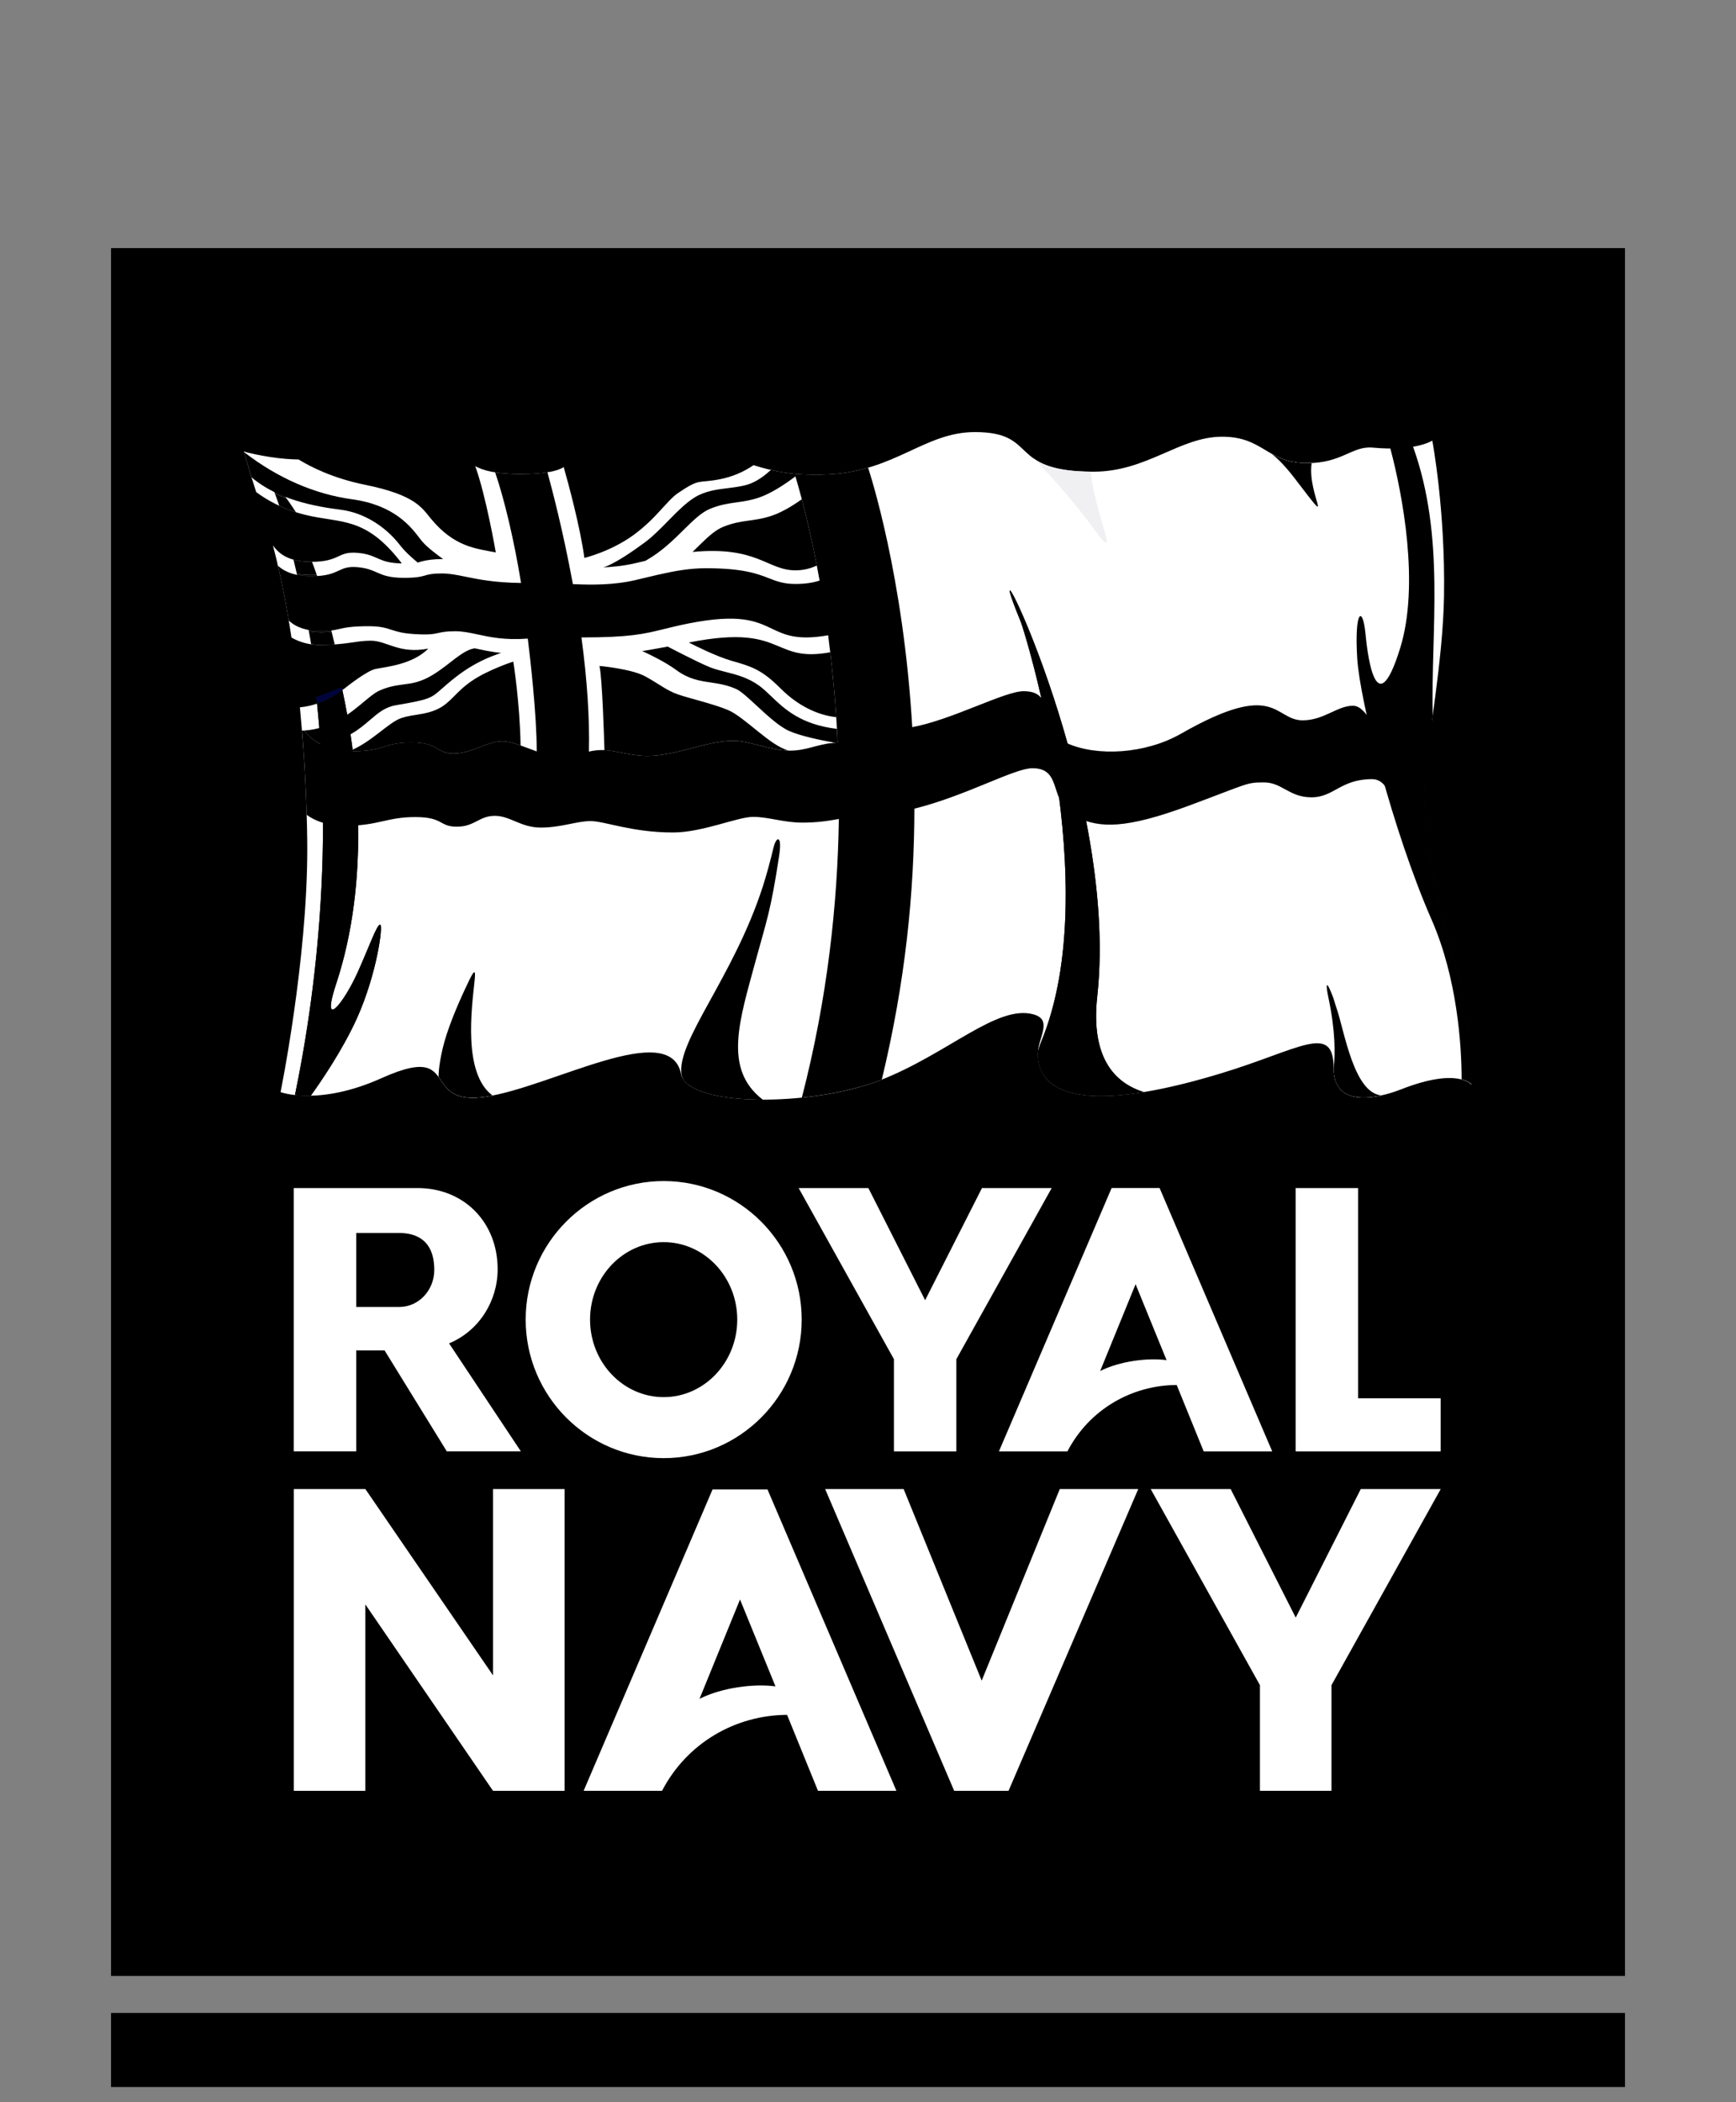
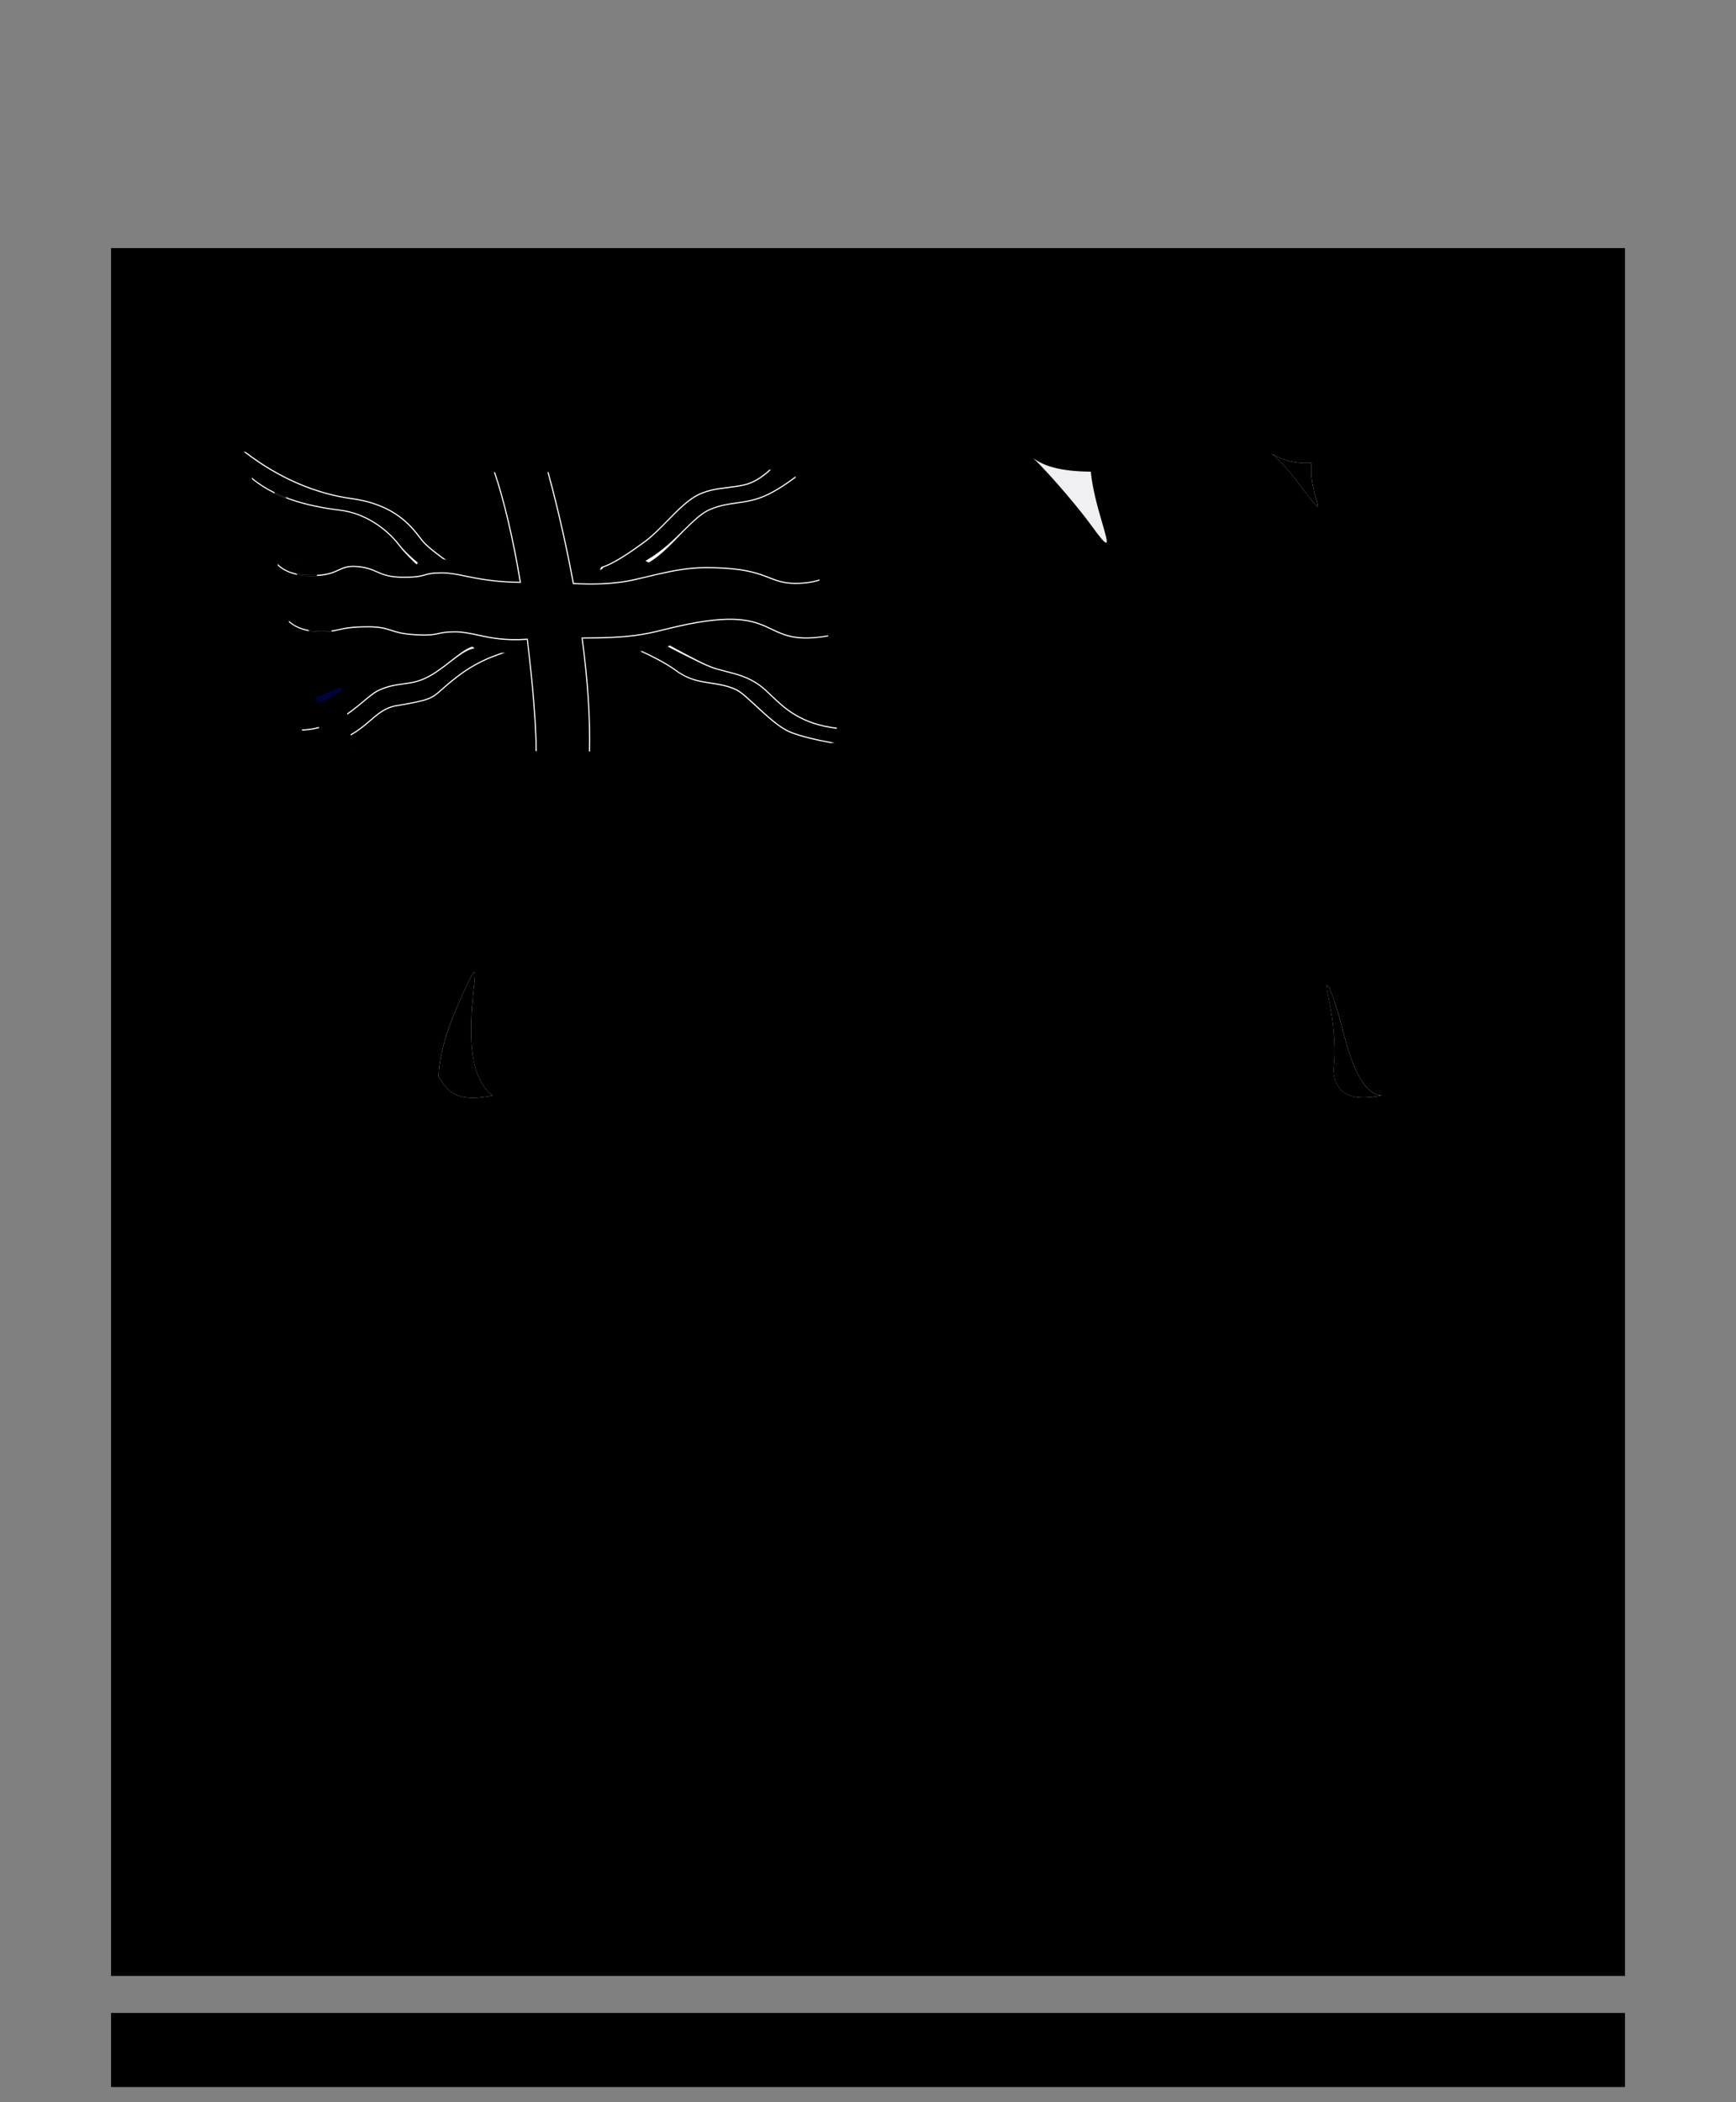
<svg xmlns="http://www.w3.org/2000/svg" width="57" height="69" viewBox="0 0 57 69" fill="none">
  <rect x="0" y="0" width="57" height="69" fill="#808080" stroke="none" />
  <g clip-path="url(#clip0_776_6537)">
    <path d="M3.646 8.143H53.355V64.855H3.646V8.143Z" fill="black" />
-     <path d="M47.868 31.983C47.764 31.517 46.572 27.89 46.784 25.48C46.889 24.277 47.379 21.67 47.413 19.566C47.459 16.731 47.028 14.462 47.028 14.462C47.028 14.462 46.484 14.823 45.072 14.692C44.394 14.629 44.077 15.202 42.911 15.202C41.6 15.202 41.491 14.334 40.129 14.334C38.727 14.334 37.67 15.482 35.897 15.482C33.038 15.482 34.134 14.182 32.008 14.182C30.357 14.182 29.391 15.469 27.18 15.572C26.012 15.626 25.319 15.448 24.742 15.268C24.415 15.492 24.047 15.647 23.66 15.725C22.903 15.879 23.013 15.674 22.262 16.183C21.891 16.437 21.551 17.014 20.802 17.56C20.05 18.108 19.188 18.312 19.188 18.312C19.045 17.272 18.657 15.855 18.509 15.331C18.439 15.368 18.199 15.559 17.09 15.559C16.233 15.559 15.858 15.434 15.605 15.302V15.303C15.955 16.262 16.279 18.132 16.279 18.132C15.609 18.003 14.911 17.947 14.148 17.024C13.851 16.666 13.638 16.247 11.979 15.91C10.924 15.696 10.182 15.315 9.806 15.082C9.667 15.079 9.528 15.072 9.39 15.062C8.683 15.005 8.012 14.826 8.012 14.826C8.012 14.826 8.175 15.418 8.412 16.152C8.757 16.409 9.284 16.716 10.018 16.897C11.191 17.189 11.995 16.923 13.194 18.493C12.395 18.479 12.418 18.207 11.752 18.147C11.065 18.083 11.191 18.441 10.211 18.441C9.36 18.441 9.088 18.07 8.961 17.902C9.217 18.863 9.415 19.896 9.57 20.926C9.846 21.083 10.157 21.166 10.475 21.167C11.376 21.171 11.678 21.029 12.175 21.029C12.704 21.029 13.099 21.474 14.063 21.289C13.541 21.813 12.692 21.883 12.327 21.958C12.041 22.017 11.364 22.557 11.364 22.557C10.764 23.033 10.229 23.183 9.847 23.216C10.048 25.287 10.089 27.08 10.089 27.87C10.089 31.549 9.212 35.846 9.212 35.846C9.212 35.846 10.462 36.316 12.529 35.387C14.059 34.699 14.236 35.113 14.524 35.526C14.739 35.832 15.013 36.137 15.94 35.999C18.125 35.675 22.003 33.417 22.365 35.26C22.575 36.336 26.646 36.331 28.882 35.464C31.119 34.597 32.742 32.954 33.941 33.296C34.401 33.428 34.277 33.758 34.138 34.221C34.023 34.605 33.509 37.224 40.078 35.234C42.675 34.449 43.787 33.552 43.787 35.055C43.787 36.561 45.635 35.901 45.999 35.757C47.88 35.018 48.312 35.604 48.312 35.604C48.312 35.604 48.402 34.379 47.868 31.983ZM16.493 24.332C15.979 24.332 15.483 24.733 14.893 24.733C14.302 24.733 14.434 24.371 13.502 24.371C12.567 24.371 12.662 24.657 11.595 24.657C11.55 24.657 11.509 24.656 11.467 24.655C12.201 24.362 12.752 23.711 13.181 23.567C13.575 23.436 13.95 23.475 14.378 23.269C14.804 23.065 14.952 22.716 15.496 22.346C16.038 21.977 16.854 21.715 16.854 21.715C16.854 21.715 17.07 23.062 17.093 24.468C16.878 24.391 16.675 24.332 16.493 24.332ZM23.033 17.829C23.279 17.589 23.506 17.39 23.744 17.293C24.357 17.043 24.735 17.132 25.344 16.926C25.548 16.858 25.764 16.747 25.972 16.622C26.092 16.547 26.211 16.469 26.327 16.388C26.469 16.926 26.646 17.662 26.82 18.563C26.646 18.643 26.416 18.72 26.12 18.72C25.185 18.72 24.884 17.916 22.739 18.116C22.842 18.017 22.938 17.92 23.033 17.829ZM24.08 24.312C23.203 24.312 22.211 24.81 21.258 24.81C20.726 24.81 20.277 24.644 19.846 24.622C19.836 24.264 19.776 22.264 19.683 21.858C19.683 21.858 20.738 21.951 21.195 22.205C21.654 22.459 21.895 22.667 22.262 22.793C22.631 22.921 23.412 23.101 23.89 23.299C24.456 23.533 25.275 24.477 25.898 24.636C25.276 24.626 24.585 24.312 24.08 24.312ZM25.617 22.585C25 21.966 24.652 21.87 24.03 21.692C23.525 21.547 22.855 21.21 22.617 21.089C24.337 20.746 24.983 20.97 25.518 21.193C25.979 21.383 26.356 21.575 27.26 21.409C27.344 22.117 27.409 22.828 27.457 23.54C27.017 23.491 26.32 23.29 25.617 22.585Z" fill="white" />
-     <path d="M29.352 47.638V44.612L26.223 38.995H28.512L30.376 42.676L32.242 38.995H34.531L31.401 44.612V47.638H29.352ZM47.303 47.638H42.541V38.995H44.591V45.897H47.303V47.638ZM21.792 38.765C19.293 38.765 17.26 40.805 17.26 43.312C17.26 45.821 19.293 47.86 21.792 47.86C24.29 47.86 26.323 45.821 26.323 43.312C26.323 40.805 24.29 38.765 21.792 38.765ZM21.791 45.857C20.458 45.857 19.374 44.716 19.374 43.312C19.374 41.91 20.458 40.77 21.791 40.77C23.123 40.77 24.207 41.91 24.207 43.312C24.207 44.716 23.123 45.857 21.791 45.857ZM17.102 47.637L14.745 44.093C15.747 43.676 16.34 42.685 16.34 41.661C16.34 40.115 15.233 38.995 13.709 38.995H9.646V47.637H11.696V44.325H12.628L14.67 47.637L17.102 47.637ZM13.113 40.47C13.635 40.47 14.259 40.68 14.259 41.683C14.259 42.352 13.746 42.897 13.115 42.897H11.696V40.47H13.113V40.47ZM38.074 38.994L41.772 47.638H39.522L38.636 45.459C37.161 45.465 35.764 46.26 35.048 47.638H32.799L36.499 38.994H38.073H38.074ZM37.286 42.151L36.123 45C36.764 44.677 37.681 44.56 38.303 44.643L37.286 42.151ZM25.2 48.887L29.433 58.779H26.858L25.843 56.286C24.155 56.293 22.558 57.202 21.737 58.779H19.163L23.396 48.887H25.2ZM24.298 52.499L22.968 55.76C23.701 55.39 24.751 55.256 25.462 55.351L24.298 52.499ZM41.369 58.779V55.311L37.782 48.874H40.407L42.544 53.094L44.68 48.874H47.305L43.718 55.311V58.779H41.369ZM16.188 54.99V48.874H18.538V58.78H16.188L11.996 52.661V58.78H9.648V48.874H11.996L16.188 54.99ZM32.233 55.163L29.67 48.874H27.093L31.33 58.78H33.114L37.374 48.874H34.797L32.233 55.163Z" fill="white" />
    <path d="M26.136 15.554C26.167 15.556 26.198 15.559 26.23 15.562C26.198 15.56 26.167 15.556 26.136 15.554ZM13.12 17.911C13.334 18.19 13.698 18.474 13.698 18.474C13.698 18.474 13.983 18.351 14.502 18.351C14.529 18.351 14.585 18.352 14.585 18.352C14.585 18.352 14.055 17.982 13.868 17.751C13.602 17.419 13.095 16.579 11.557 16.367C9.823 16.13 8.554 15.233 8.033 14.829L8.01 14.825C8.01 14.825 8.112 15.189 8.27 15.7C9.085 16.386 10.226 16.629 11.187 16.75C12.025 16.854 12.719 17.386 13.12 17.911ZM27.478 23.902C25.934 23.721 25.479 22.886 24.943 22.495C24.384 22.087 23.8 22.075 23.316 21.883C22.95 21.738 22.267 21.378 21.962 21.216C21.633 21.277 21.333 21.33 21.058 21.376C21.335 21.503 21.841 21.748 22.198 22.01C22.903 22.527 23.469 22.317 24.168 22.634C24.52 22.796 25.325 23.758 25.909 24.012C26.282 24.175 26.925 24.309 27.341 24.384C27.393 24.379 27.447 24.375 27.503 24.373C27.496 24.216 27.488 24.059 27.478 23.902ZM9.934 24.221C9.929 24.144 9.922 24.065 9.916 23.986C9.922 24.065 9.929 24.144 9.934 24.221ZM10.561 24.445C12.034 24.184 12.181 23.304 13.002 23.165C14.477 22.916 14.078 22.925 15.012 22.21C15.691 21.69 16.245 21.526 16.494 21.433C16.106 21.4 15.811 21.325 15.537 21.268C15.361 21.306 15.168 21.415 14.811 21.695C14.335 22.067 14.043 22.266 13.662 22.37C13.282 22.475 12.898 22.432 12.414 22.667C11.947 22.894 11.243 23.885 9.968 23.96C10.115 24.145 10.303 24.318 10.561 24.445Z" fill="black" />
-     <path d="M46.946 24.167C46.689 24.292 46.318 24.412 45.904 24.351C45.124 24.236 44.936 23.165 44.421 23.165C43.907 23.165 43.467 23.643 42.774 23.643C41.818 23.643 41.93 22.282 38.777 24.082C37.614 24.747 36.02 24.842 35.021 24.389C34.011 23.931 34.755 22.687 33.611 22.687C32.982 22.687 31.269 23.623 29.953 23.867C29.661 18.887 28.567 15.547 28.503 15.351C28.072 15.477 27.628 15.552 27.18 15.571C26.864 15.587 26.547 15.584 26.231 15.562C26.198 15.56 26.167 15.558 26.136 15.554L26.101 15.552C25.827 15.527 25.555 15.482 25.287 15.42C25.088 15.604 24.782 15.842 24.416 15.92C23.872 16.038 23.45 15.999 22.956 16.224C22.369 16.493 21.782 17.325 21.185 17.767C20.752 18.088 20.141 18.513 19.745 18.626C20.094 18.613 20.483 18.574 20.859 18.486C20.998 18.454 21.13 18.422 21.259 18.391C22.209 17.841 22.733 16.957 23.329 16.715C23.943 16.465 24.32 16.555 24.929 16.349C25.333 16.212 25.788 15.91 26.123 15.657C26.175 15.831 26.245 16.077 26.327 16.387C26.469 16.927 26.646 17.661 26.819 18.563C26.849 18.715 26.879 18.874 26.907 19.037C26.725 19.099 26.47 19.148 26.12 19.148C25.167 19.148 25.242 18.631 23.185 18.631C22.633 18.631 22.148 18.72 21.596 18.847C21.365 18.901 21.122 18.959 20.859 19.022C20.12 19.195 19.329 19.176 18.893 19.156L18.826 19.152C18.533 17.559 18.191 16.21 17.994 15.497C17.787 15.532 17.498 15.559 17.09 15.559C16.73 15.559 16.454 15.535 16.236 15.501C16.564 16.448 16.883 17.864 17.085 19.117C15.652 19.097 15.148 18.804 14.502 18.804C13.835 18.804 14.068 18.947 13.265 18.947C12.392 18.947 12.437 18.661 11.752 18.598C11.066 18.535 11.191 18.894 10.211 18.894C9.608 18.894 9.296 18.707 9.12 18.538C9.262 19.154 9.384 19.774 9.486 20.398C9.665 20.561 9.977 20.733 10.558 20.733C11.181 20.733 11.102 20.573 12.099 20.573C12.855 20.573 12.789 20.784 13.612 20.832C14.483 20.884 14.275 20.738 14.944 20.738C15.59 20.738 16.091 21.068 17.314 20.982C17.388 21.587 17.607 23.463 17.604 24.655C17.428 24.594 17.257 24.525 17.093 24.468C16.879 24.392 16.675 24.331 16.494 24.331C15.979 24.331 15.484 24.733 14.893 24.733C14.301 24.733 14.436 24.369 13.501 24.369C12.568 24.369 12.663 24.656 11.595 24.656C11.551 24.656 11.509 24.655 11.466 24.653C11.091 24.639 10.797 24.561 10.561 24.445C10.304 24.318 10.117 24.145 9.968 23.959C9.951 23.96 9.933 23.964 9.915 23.964L9.917 23.986C9.923 24.065 9.929 24.143 9.935 24.221L9.937 24.249C9.944 24.336 9.949 24.424 9.956 24.511C10.017 25.362 10.052 26.129 10.07 26.745C10.361 26.957 10.76 27.104 11.347 27.104C12.415 27.104 12.7 26.818 13.635 26.818C14.569 26.818 14.409 27.134 15 27.134C15.589 27.134 15.73 26.778 16.246 26.778C16.761 26.778 17.093 27.163 17.759 27.163C18.427 27.163 18.934 26.95 19.392 26.95C19.849 26.95 20.744 27.324 22.098 27.324C23.069 27.324 24.213 26.812 24.727 26.812C25.242 26.812 25.718 27 26.346 27C26.795 27 27.128 26.956 27.543 26.881C27.502 29.654 27.173 32.766 26.328 36.026C27.252 35.929 28.171 35.739 28.884 35.462C28.907 35.453 28.929 35.446 28.953 35.437C29.736 32.188 30.017 29.278 30.023 26.543C31.722 26.12 33.303 25.215 33.897 25.215C34.944 25.215 34.375 26.379 35.384 26.838C36.12 27.173 36.944 27.221 39.063 26.434C41.002 25.715 40.908 25.681 41.502 25.681C42.097 25.681 42.326 26.17 43.062 26.17C43.798 26.17 44.017 25.574 45.046 25.574C45.733 25.574 45.592 26.695 46.373 26.695C46.52 26.695 46.653 26.668 46.775 26.623C46.752 26.224 46.752 25.838 46.784 25.478C46.813 25.139 46.874 24.687 46.946 24.167ZM27.341 24.384C26.8 24.441 26.47 24.638 25.929 24.638L25.898 24.637C25.277 24.626 24.585 24.313 24.08 24.313C23.203 24.313 22.212 24.81 21.259 24.81C20.726 24.81 20.276 24.644 19.847 24.62C19.816 24.619 19.785 24.618 19.753 24.618C19.608 24.618 19.482 24.638 19.356 24.664C19.384 23.463 19.278 22.174 19.113 20.941C21.224 20.941 21.349 20.735 22.593 20.486C24.236 20.161 24.799 20.396 25.298 20.634C25.742 20.845 26.135 21.056 27.193 20.87C27.309 21.757 27.398 22.648 27.457 23.541C27.465 23.66 27.473 23.781 27.479 23.903C27.488 24.059 27.497 24.215 27.504 24.372C27.448 24.374 27.395 24.38 27.341 24.384ZM3.646 66.07H53.355V68.5H3.646V66.07Z" fill="black" />
+     <path d="M46.946 24.167C46.689 24.292 46.318 24.412 45.904 24.351C45.124 24.236 44.936 23.165 44.421 23.165C43.907 23.165 43.467 23.643 42.774 23.643C41.818 23.643 41.93 22.282 38.777 24.082C37.614 24.747 36.02 24.842 35.021 24.389C34.011 23.931 34.755 22.687 33.611 22.687C32.982 22.687 31.269 23.623 29.953 23.867C29.661 18.887 28.567 15.547 28.503 15.351C28.072 15.477 27.628 15.552 27.18 15.571C26.864 15.587 26.547 15.584 26.231 15.562C26.198 15.56 26.167 15.558 26.136 15.554L26.101 15.552C25.827 15.527 25.555 15.482 25.287 15.42C25.088 15.604 24.782 15.842 24.416 15.92C23.872 16.038 23.45 15.999 22.956 16.224C22.369 16.493 21.782 17.325 21.185 17.767C20.752 18.088 20.141 18.513 19.745 18.626C20.094 18.613 20.483 18.574 20.859 18.486C20.998 18.454 21.13 18.422 21.259 18.391C22.209 17.841 22.733 16.957 23.329 16.715C23.943 16.465 24.32 16.555 24.929 16.349C25.333 16.212 25.788 15.91 26.123 15.657C26.175 15.831 26.245 16.077 26.327 16.387C26.469 16.927 26.646 17.661 26.819 18.563C26.849 18.715 26.879 18.874 26.907 19.037C26.725 19.099 26.47 19.148 26.12 19.148C25.167 19.148 25.242 18.631 23.185 18.631C22.633 18.631 22.148 18.72 21.596 18.847C21.365 18.901 21.122 18.959 20.859 19.022C20.12 19.195 19.329 19.176 18.893 19.156L18.826 19.152C18.533 17.559 18.191 16.21 17.994 15.497C17.787 15.532 17.498 15.559 17.09 15.559C16.73 15.559 16.454 15.535 16.236 15.501C16.564 16.448 16.883 17.864 17.085 19.117C15.652 19.097 15.148 18.804 14.502 18.804C13.835 18.804 14.068 18.947 13.265 18.947C12.392 18.947 12.437 18.661 11.752 18.598C11.066 18.535 11.191 18.894 10.211 18.894C9.608 18.894 9.296 18.707 9.12 18.538C9.262 19.154 9.384 19.774 9.486 20.398C9.665 20.561 9.977 20.733 10.558 20.733C11.181 20.733 11.102 20.573 12.099 20.573C12.855 20.573 12.789 20.784 13.612 20.832C14.483 20.884 14.275 20.738 14.944 20.738C15.59 20.738 16.091 21.068 17.314 20.982C17.388 21.587 17.607 23.463 17.604 24.655C17.428 24.594 17.257 24.525 17.093 24.468C16.879 24.392 16.675 24.331 16.494 24.331C15.979 24.331 15.484 24.733 14.893 24.733C14.301 24.733 14.436 24.369 13.501 24.369C12.568 24.369 12.663 24.656 11.595 24.656C11.551 24.656 11.509 24.655 11.466 24.653C11.091 24.639 10.797 24.561 10.561 24.445C10.304 24.318 10.117 24.145 9.968 23.959C9.951 23.96 9.933 23.964 9.915 23.964L9.917 23.986C9.923 24.065 9.929 24.143 9.935 24.221L9.937 24.249C9.944 24.336 9.949 24.424 9.956 24.511C10.017 25.362 10.052 26.129 10.07 26.745C10.361 26.957 10.76 27.104 11.347 27.104C12.415 27.104 12.7 26.818 13.635 26.818C14.569 26.818 14.409 27.134 15 27.134C15.589 27.134 15.73 26.778 16.246 26.778C16.761 26.778 17.093 27.163 17.759 27.163C18.427 27.163 18.934 26.95 19.392 26.95C19.849 26.95 20.744 27.324 22.098 27.324C23.069 27.324 24.213 26.812 24.727 26.812C25.242 26.812 25.718 27 26.346 27C26.795 27 27.128 26.956 27.543 26.881C27.502 29.654 27.173 32.766 26.328 36.026C27.252 35.929 28.171 35.739 28.884 35.462C28.907 35.453 28.929 35.446 28.953 35.437C29.736 32.188 30.017 29.278 30.023 26.543C31.722 26.12 33.303 25.215 33.897 25.215C34.944 25.215 34.375 26.379 35.384 26.838C36.12 27.173 36.944 27.221 39.063 26.434C41.002 25.715 40.908 25.681 41.502 25.681C42.097 25.681 42.326 26.17 43.062 26.17C43.798 26.17 44.017 25.574 45.046 25.574C45.733 25.574 45.592 26.695 46.373 26.695C46.52 26.695 46.653 26.668 46.775 26.623C46.752 26.224 46.752 25.838 46.784 25.478C46.813 25.139 46.874 24.687 46.946 24.167ZM27.341 24.384C26.8 24.441 26.47 24.638 25.929 24.638L25.898 24.637C25.277 24.626 24.585 24.313 24.08 24.313C23.203 24.313 22.212 24.81 21.259 24.81C19.816 24.619 19.785 24.618 19.753 24.618C19.608 24.618 19.482 24.638 19.356 24.664C19.384 23.463 19.278 22.174 19.113 20.941C21.224 20.941 21.349 20.735 22.593 20.486C24.236 20.161 24.799 20.396 25.298 20.634C25.742 20.845 26.135 21.056 27.193 20.87C27.309 21.757 27.398 22.648 27.457 23.541C27.465 23.66 27.473 23.781 27.479 23.903C27.488 24.059 27.497 24.215 27.504 24.372C27.448 24.374 27.395 24.38 27.341 24.384ZM3.646 66.07H53.355V68.5H3.646V66.07Z" fill="black" />
    <path d="M25.918 23.995C25.589 23.852 25.19 23.482 24.837 23.156C24.567 22.906 24.332 22.688 24.178 22.618C23.881 22.483 23.608 22.442 23.344 22.402C22.969 22.346 22.617 22.294 22.21 21.996C21.858 21.737 21.364 21.495 21.087 21.369L21.023 21.38L21.051 21.393C21.32 21.517 21.829 21.763 22.189 22.026C22.602 22.33 22.975 22.386 23.338 22.441C23.599 22.48 23.87 22.521 24.161 22.654C24.31 22.721 24.542 22.936 24.811 23.186C25.166 23.513 25.567 23.884 25.902 24.031C26.251 24.184 26.832 24.31 27.278 24.392C27.299 24.39 27.32 24.387 27.341 24.384C27.365 24.382 27.388 24.381 27.411 24.379L27.346 24.367C26.894 24.284 26.28 24.154 25.918 23.995ZM10.591 24.459C11.42 24.306 11.82 23.964 12.173 23.66C12.434 23.437 12.659 23.243 13.008 23.184C14.124 22.995 14.17 22.953 14.531 22.635C14.649 22.531 14.796 22.401 15.025 22.225C15.627 21.762 16.137 21.583 16.409 21.486L16.501 21.453C16.5 21.453 16.563 21.424 16.587 21.416C16.572 21.415 16.546 21.419 16.521 21.423C16.494 21.427 16.466 21.43 16.451 21.429C16.433 21.436 16.415 21.443 16.397 21.449C16.122 21.547 15.608 21.729 15.002 22.194C14.772 22.371 14.625 22.501 14.506 22.606C14.153 22.92 14.107 22.96 13 23.147C12.643 23.208 12.414 23.404 12.148 23.632C11.795 23.935 11.394 24.278 10.558 24.427L10.534 24.431L10.561 24.445L10.591 24.459ZM27.478 23.884C26.307 23.745 25.768 23.23 25.337 22.816C25.206 22.692 25.083 22.572 24.955 22.48C24.582 22.207 24.204 22.111 23.84 22.019C23.659 21.974 23.486 21.93 23.324 21.864C22.965 21.722 22.286 21.342 21.988 21.184L21.924 21.223C21.924 21.223 22.939 21.754 23.311 21.901C23.475 21.965 23.647 22.009 23.831 22.056C24.192 22.147 24.565 22.242 24.934 22.511C25.057 22.602 25.181 22.719 25.312 22.844C25.747 23.262 26.289 23.782 27.477 23.923H27.48L27.479 23.903L27.478 23.884ZM25.265 15.414C24.979 15.677 24.692 15.842 24.413 15.901C24.221 15.943 24.044 15.964 23.873 15.986C23.563 16.025 23.271 16.059 22.949 16.207C22.601 16.366 22.25 16.723 21.911 17.071C21.671 17.316 21.421 17.569 21.174 17.752C20.526 18.233 20.043 18.521 19.742 18.609L19.695 18.705L19.746 18.692C19.773 18.691 19.797 18.624 19.818 18.623L19.824 18.621C20.134 18.512 20.585 18.237 21.198 17.783C21.445 17.599 21.695 17.343 21.937 17.097C22.273 16.754 22.623 16.398 22.965 16.242C23.281 16.097 23.571 16.063 23.877 16.025C24.049 16.003 24.227 15.982 24.421 15.939C24.71 15.878 25.007 15.707 25.3 15.433L25.31 15.424L25.265 15.414ZM15.509 21.224C15.334 21.271 15.127 21.423 14.8 21.68C14.312 22.062 14.031 22.25 13.658 22.353C13.523 22.391 13.388 22.408 13.245 22.429C12.986 22.462 12.719 22.499 12.407 22.65C12.268 22.717 12.112 22.849 11.93 23.001C11.481 23.375 10.867 23.888 9.968 23.941C9.968 23.941 9.938 23.941 9.912 23.942L9.916 23.98H9.97C10.883 23.925 11.502 23.408 11.953 23.03C12.134 22.88 12.291 22.75 12.423 22.685C12.73 22.537 12.993 22.5 13.249 22.465C13.393 22.447 13.531 22.429 13.669 22.39C14.048 22.284 14.332 22.095 14.824 21.71C15.168 21.44 15.362 21.325 15.541 21.288L15.583 21.277L15.509 21.224Z" fill="white" />
    <path d="M26.11 15.642C25.794 15.879 25.332 16.192 24.922 16.331C24.642 16.426 24.408 16.458 24.182 16.489C23.91 16.527 23.652 16.563 23.32 16.698C23.027 16.817 22.755 17.087 22.44 17.398C22.11 17.724 21.735 18.093 21.248 18.375C21.248 18.375 21.221 18.389 21.184 18.412C21.223 18.401 21.267 18.469 21.31 18.459C21.78 18.179 22.143 17.743 22.465 17.425C22.778 17.116 23.049 16.849 23.336 16.732C23.662 16.6 23.917 16.565 24.188 16.527C24.415 16.495 24.649 16.464 24.933 16.368C25.347 16.227 25.81 15.915 26.127 15.676L26.116 15.636L26.11 15.642Z" fill="white" />
    <path d="M26.901 19.019C26.686 19.091 26.424 19.129 26.118 19.129C25.736 19.129 25.518 19.043 25.264 18.944C24.884 18.797 24.412 18.612 23.183 18.612C22.644 18.612 22.174 18.695 21.591 18.829L21.165 18.93L20.853 19.002C20.145 19.169 19.395 19.159 18.893 19.137L18.842 19.134L18.845 19.149L18.826 19.133L18.838 19.134H18.842C18.525 17.415 18.158 16.022 18.013 15.498L18.012 15.494L17.974 15.501L17.975 15.504C18.119 16.027 18.489 17.426 18.807 19.157L18.81 19.171L18.825 19.173H18.836L18.891 19.175C19.396 19.197 20.149 19.208 20.862 19.04L21.174 18.966L21.6 18.865C22.18 18.734 22.648 18.651 23.183 18.651C24.404 18.651 24.873 18.834 25.251 18.981C25.507 19.081 25.729 19.167 26.118 19.167C26.426 19.167 26.692 19.129 26.911 19.055L26.904 19.018L26.901 19.019ZM27.19 20.852C26.173 21.029 25.773 20.838 25.35 20.638C24.827 20.388 24.285 20.13 22.589 20.467C22.274 20.531 22.027 20.592 21.81 20.645C21.158 20.806 20.689 20.922 19.111 20.922H19.09L19.094 20.943C19.28 22.326 19.361 23.578 19.337 24.664V24.668L19.376 24.66C19.399 23.58 19.319 22.335 19.134 20.961H19.111L19.131 20.939L19.134 20.961C20.697 20.96 21.169 20.843 21.819 20.682C22.037 20.629 22.283 20.569 22.597 20.505C24.281 20.169 24.817 20.426 25.333 20.672C25.763 20.876 26.167 21.069 27.195 20.888L27.191 20.852L27.19 20.852ZM17.295 20.984L17.297 21.002L17.314 21.001L17.295 20.984ZM17.086 19.097H17.062L17.066 19.119L17.086 19.097Z" fill="white" />
    <path d="M18.827 19.133L18.845 19.15L18.841 19.134L18.838 19.133H18.827ZM19.112 20.959H19.134L19.13 20.938L19.112 20.959ZM8.019 14.852H8.03L8.016 14.841L8.019 14.852ZM17.104 19.112C16.887 17.771 16.563 16.391 16.257 15.503L16.216 15.497L16.219 15.507C16.522 16.386 16.845 17.759 17.062 19.096H17.086L17.066 19.117L17.062 19.096C16.232 19.083 15.717 18.978 15.303 18.894C15.016 18.836 14.768 18.784 14.502 18.784C14.18 18.784 14.067 18.817 13.947 18.852C13.817 18.889 13.682 18.927 13.265 18.927C12.782 18.927 12.588 18.843 12.381 18.751C12.223 18.68 12.059 18.607 11.752 18.579C11.42 18.549 11.275 18.616 11.107 18.694C10.925 18.778 10.717 18.874 10.211 18.874C9.738 18.874 9.375 18.757 9.133 18.525L9.111 18.504L9.126 18.569L9.145 18.585C9.394 18.802 9.751 18.913 10.211 18.913C10.726 18.913 10.936 18.815 11.123 18.729C11.285 18.654 11.426 18.587 11.749 18.617C12.048 18.645 12.21 18.716 12.365 18.784C12.566 18.874 12.774 18.966 13.265 18.966C13.687 18.966 13.824 18.926 13.956 18.889C14.074 18.855 14.186 18.822 14.502 18.822C14.765 18.822 14.999 18.87 15.294 18.931C15.714 19.016 16.237 19.123 17.084 19.134L17.107 19.135L17.104 19.112Z" fill="white" />
    <path d="M13.703 18.454C13.647 18.409 13.33 18.15 13.137 17.899C12.647 17.259 11.92 16.823 11.19 16.731C10.351 16.626 9.136 16.403 8.283 15.686L8.26 15.666L8.279 15.731L8.302 15.749C9.159 16.445 10.355 16.665 11.186 16.768C11.904 16.858 12.624 17.29 13.106 17.922C13.305 18.181 13.632 18.489 13.681 18.528L13.721 18.467L13.703 18.454Z" fill="white" />
    <path d="M14.596 18.337C14.591 18.333 14.067 17.965 13.885 17.739C13.86 17.71 13.835 17.676 13.807 17.64C13.514 17.256 12.966 16.542 11.559 16.349C10.359 16.185 9.162 15.667 8.095 14.852L8.076 14.839L8.012 14.824L8.016 14.84L8.03 14.852L8.035 14.855C9.118 15.691 10.335 16.221 11.555 16.387C12.946 16.577 13.486 17.284 13.776 17.663C13.804 17.699 13.831 17.734 13.855 17.763C14.021 17.97 14.447 18.277 14.551 18.352L14.65 18.383L14.596 18.337ZM17.622 24.655C17.626 23.454 17.4 21.537 17.332 20.98L17.33 20.961L17.312 20.962C16.566 21.015 16.098 20.913 15.684 20.824C15.422 20.768 15.196 20.719 14.944 20.719C14.649 20.719 14.523 20.748 14.401 20.774C14.246 20.809 14.101 20.843 13.614 20.813C13.216 20.789 13.03 20.729 12.852 20.671C12.666 20.611 12.491 20.554 12.099 20.554C11.539 20.554 11.317 20.604 11.121 20.649C10.966 20.683 10.832 20.715 10.557 20.715C10.097 20.715 9.74 20.603 9.499 20.384L9.481 20.37L9.487 20.398L9.492 20.427L9.508 20.439C9.756 20.647 10.109 20.753 10.557 20.753C10.835 20.753 10.972 20.721 11.129 20.686C11.323 20.642 11.543 20.593 12.099 20.593C12.485 20.593 12.657 20.649 12.839 20.708C13.012 20.764 13.209 20.827 13.611 20.852C14.103 20.881 14.252 20.847 14.409 20.812C14.529 20.786 14.653 20.757 14.943 20.757C15.191 20.757 15.415 20.806 15.675 20.862C16.088 20.951 16.556 21.051 17.297 21.003L17.293 20.985L17.314 21.001L17.297 21.003C17.368 21.58 17.586 23.461 17.584 24.648L17.622 24.663V24.655" fill="white" />
    <path d="M45.651 14.72C46.053 16.24 46.615 19.189 45.975 21.268C45.135 23.983 44.873 21.19 44.831 20.771C44.741 19.875 44.467 20.022 44.563 21.61C44.65 23.02 45.745 27.312 47.003 30.181C47.845 32.1 47.99 34.293 47.991 35.427C48.245 35.491 48.329 35.604 48.329 35.604C48.329 35.604 48.418 34.379 47.883 31.983C47.779 31.517 46.587 27.889 46.799 25.48C46.837 25.049 46.924 24.439 47.022 23.736C47.024 23.656 47.029 23.575 47.041 23.494C46.977 20.699 47.467 17.648 46.398 14.665L46.39 14.641L45.645 14.691L45.651 14.72Z" fill="black" />
    <path d="M46.784 25.479C46.813 25.139 46.875 24.687 46.946 24.167C46.69 24.292 46.319 24.412 45.905 24.351C45.392 24.275 45.135 23.789 44.873 23.463C45.028 24.158 45.23 24.958 45.469 25.795C45.726 26.122 45.813 26.697 46.373 26.697C46.52 26.697 46.653 26.669 46.774 26.624C46.752 26.225 46.752 25.838 46.784 25.479Z" fill="black" />
    <path d="M36.316 17.813C36.263 17.813 36.116 17.64 35.818 17.226C35.444 16.709 34.462 15.543 33.922 15.036C34.252 15.275 34.747 15.472 35.815 15.481C35.924 16.581 36.458 17.813 36.316 17.813Z" fill="#F0F0F3" />
    <path d="M10.527 21.167H10.49C10.399 21.167 10.307 21.16 10.216 21.145C10.194 21.004 10.167 20.862 10.141 20.717C10.268 20.741 10.408 20.753 10.558 20.753C10.697 20.753 10.8 20.745 10.888 20.734C10.929 20.899 10.964 21.042 10.99 21.151C10.856 21.162 10.706 21.167 10.532 21.167H10.527Z" fill="black" />
    <path d="M10.559 20.714C10.404 20.714 10.262 20.702 10.134 20.678C10.019 20.066 9.882 19.428 9.754 18.869C9.905 18.899 10.058 18.914 10.211 18.913C10.284 18.913 10.35 18.91 10.411 18.907C10.489 19.148 10.558 19.391 10.618 19.637C10.712 20.014 10.804 20.39 10.879 20.694C10.793 20.708 10.692 20.714 10.559 20.714Z" fill="black" />
    <path d="M10.211 18.44C9.979 18.44 9.79 18.412 9.636 18.369C9.635 18.367 9.635 18.364 9.635 18.363C9.79 18.409 9.981 18.439 10.219 18.44H10.211Z" fill="#00043A" />
    <path d="M10.212 18.874C10.041 18.874 9.886 18.86 9.745 18.828C9.708 18.668 9.671 18.514 9.637 18.369C9.791 18.413 9.98 18.441 10.212 18.441H10.231C10.235 18.441 10.24 18.441 10.243 18.439C10.28 18.529 10.334 18.671 10.4 18.87C10.343 18.872 10.28 18.874 10.212 18.874Z" fill="black" />
    <path d="M10.212 18.913C10.045 18.913 9.893 18.897 9.754 18.869L9.744 18.829C9.886 18.859 10.04 18.875 10.211 18.875C10.279 18.875 10.342 18.873 10.4 18.869C10.404 18.882 10.408 18.894 10.411 18.907C10.351 18.91 10.284 18.913 10.212 18.913ZM10.559 20.752C10.408 20.752 10.269 20.741 10.141 20.718C10.139 20.705 10.136 20.691 10.134 20.678C10.263 20.702 10.405 20.714 10.559 20.714C10.693 20.714 10.793 20.707 10.879 20.696C10.883 20.708 10.884 20.721 10.889 20.734C10.8 20.744 10.696 20.752 10.559 20.752Z" fill="black" />
    <path d="M9.718 16.815C9.541 16.759 9.368 16.692 9.199 16.615C9.356 16.686 9.528 16.753 9.717 16.813C9.717 16.814 9.718 16.814 9.718 16.815Z" fill="#00043A" />
-     <path d="M9.717 16.813C9.541 16.757 9.368 16.691 9.2 16.615C9.189 16.611 9.179 16.605 9.17 16.601C9.128 16.481 9.078 16.34 9.029 16.203C9.156 16.264 9.285 16.317 9.414 16.366C9.518 16.512 9.619 16.662 9.717 16.813Z" fill="black" />
    <path d="M9.374 16.311C9.25 16.264 9.131 16.212 9.011 16.152C8.943 15.966 8.879 15.789 8.84 15.677C9.011 15.836 9.202 16.075 9.374 16.311Z" fill="black" />
    <path d="M9.413 16.365C9.282 16.317 9.154 16.262 9.028 16.202C9.023 16.187 9.015 16.169 9.01 16.152C9.13 16.21 9.249 16.263 9.373 16.311C9.386 16.33 9.399 16.348 9.413 16.365Z" fill="black" />
-     <path d="M42.825 15.199C42.346 15.185 42.031 15.05 41.749 14.892L41.748 14.891C42.032 15.05 42.345 15.185 42.825 15.199ZM42.911 15.201C42.965 15.201 43.016 15.198 43.067 15.196C43.067 15.197 43.067 15.197 43.066 15.197C43.014 15.2 42.963 15.201 42.911 15.201Z" fill="black" />
    <path d="M43.263 16.63C43.219 16.63 43.026 16.373 42.508 15.697C42.195 15.288 41.954 15.052 41.752 14.893C42.034 15.051 42.346 15.186 42.827 15.201H42.865C42.865 15.201 42.867 15.202 42.868 15.202H42.913C42.966 15.202 43.018 15.201 43.068 15.199C42.968 15.863 43.339 16.63 43.263 16.63Z" fill="white" />
    <path d="M42.507 15.697C43.924 17.548 42.908 16.244 43.068 15.198C43.018 15.2 42.965 15.201 42.91 15.201C42.382 15.201 42.049 15.06 41.75 14.892C41.952 15.052 42.193 15.288 42.507 15.697Z" fill="black" />
    <path d="M35.053 24.403L35.021 24.388C34.28 24.052 34.482 23.295 34.192 22.914C33.865 21.468 33.553 20.497 33.516 20.41C33.222 19.695 33.123 19.377 33.16 19.377C33.251 19.377 34.245 21.521 35.053 24.403ZM36.159 35.971C34.249 35.971 34.046 35.041 34.084 34.518C34.11 34.401 34.148 34.284 34.194 34.175C35.15 31.852 35.112 28.828 34.779 26.202C34.882 26.447 35.043 26.682 35.385 26.838C35.475 26.88 35.567 26.915 35.663 26.948C36.031 28.842 36.229 30.859 36.027 32.705C35.839 34.415 36.362 35.47 37.553 35.844C37.009 35.932 36.548 35.971 36.159 35.971Z" fill="black" />
    <path d="M35.661 26.948C35.566 26.916 35.474 26.88 35.383 26.838C35.042 26.683 34.881 26.446 34.778 26.202C34.622 24.983 34.404 23.849 34.191 22.914C34.48 23.295 34.279 24.052 35.02 24.388C35.031 24.393 35.041 24.398 35.052 24.403C35.278 25.204 35.489 26.062 35.661 26.948Z" fill="black" />
    <path d="M36.027 32.706C36.797 25.696 31.791 16.215 33.517 20.412C33.624 20.672 36.283 29.102 34.193 34.175C34.147 34.285 34.111 34.401 34.085 34.519C34.037 35.148 34.342 36.368 37.552 35.844C36.364 35.471 35.84 34.416 36.027 32.706Z" fill="black" />
    <path d="M44.775 36.024C44.264 36.024 43.793 35.819 43.788 35.07C43.852 34.596 43.842 33.803 43.621 32.753C43.568 32.499 43.549 32.336 43.578 32.336C43.603 32.336 43.662 32.449 43.763 32.715C43.803 32.819 43.834 32.944 43.887 33.096C44.14 33.823 44.446 35.877 45.358 35.953C45.174 35.994 44.973 36.024 44.775 36.024Z" fill="white" />
    <path d="M43.886 33.096C43.833 32.944 43.803 32.818 43.764 32.715C43.54 32.132 43.52 32.283 43.619 32.753C43.841 33.803 43.85 34.595 43.786 35.07C43.795 36.108 44.692 36.1 45.357 35.953C44.447 35.877 44.139 33.822 43.886 33.096Z" fill="black" />
    <path d="M15.069 35.969C14.697 35.848 14.566 35.573 14.402 35.35C14.443 35.405 14.483 35.467 14.524 35.526C14.648 35.701 14.791 35.878 15.069 35.969Z" fill="black" />
    <path d="M15.521 36.033C15.341 36.033 15.194 36.011 15.072 35.971H15.069L15.069 35.97H15.067C14.79 35.879 14.646 35.702 14.523 35.525C14.481 35.466 14.443 35.407 14.401 35.35C14.393 35.146 14.463 34.57 14.663 33.955C14.902 33.223 15.262 32.474 15.407 32.173C15.496 31.989 15.547 31.909 15.574 31.909C15.605 31.909 15.6 32.023 15.581 32.208C15.489 33.087 15.192 35.242 16.174 35.958C16.096 35.974 16.016 35.988 15.939 35.999C15.783 36.023 15.644 36.033 15.521 36.033Z" fill="white" />
    <path d="M15.581 32.208C15.617 31.867 15.6 31.773 15.407 32.173C15.262 32.474 14.903 33.223 14.664 33.956C14.463 34.571 14.393 35.147 14.401 35.351C14.653 35.696 14.831 36.164 15.94 35.999C16.016 35.988 16.096 35.975 16.175 35.958C15.193 35.242 15.489 33.087 15.581 32.208ZM24.818 31.509C25.171 30.211 25.306 29.914 25.581 28.098C25.68 27.441 25.523 27.469 25.439 27.686C25.403 27.78 25.37 27.934 25.324 28.119C25.197 28.628 25.048 29.093 25.048 29.093C24.081 32.085 22.2 34.175 22.378 35.275C22.389 35.338 22.413 35.396 22.448 35.452C22.761 35.883 23.809 36.091 25.044 36.093C23.733 35.082 24.282 33.489 24.818 31.509Z" fill="black" />
    <path d="M11.585 24.656C11.554 24.656 11.525 24.656 11.496 24.655C11.486 24.654 11.476 24.654 11.465 24.654C11.503 24.639 11.541 24.622 11.579 24.605C11.58 24.622 11.583 24.639 11.585 24.656Z" fill="#00043A" />
    <path d="M11.465 24.654C11.504 24.639 11.541 24.621 11.578 24.605C11.579 24.605 11.579 24.605 11.579 24.606C11.541 24.621 11.504 24.639 11.465 24.654Z" fill="black" />
    <path d="M10.41 23.094L10.369 22.883L11.117 22.593L11.198 22.555L11.239 22.652C10.941 22.869 10.661 23.008 10.41 23.094ZM11.585 24.657C11.555 24.657 11.525 24.656 11.496 24.655C11.525 24.656 11.555 24.657 11.585 24.657Z" fill="#00043A" />
    <path d="M11.467 24.654C11.091 24.64 10.797 24.562 10.562 24.446L10.591 24.459C10.981 24.387 11.276 24.274 11.515 24.142C11.539 24.294 11.56 24.449 11.58 24.605C11.543 24.622 11.506 24.64 11.467 24.654ZM10.11 35.966C9.946 35.966 9.805 35.957 9.686 35.942V35.94C10.347 32.743 10.608 29.702 10.607 27.006C10.815 27.069 11.058 27.103 11.348 27.103C11.5 27.103 11.636 27.098 11.761 27.088C11.786 28.795 11.598 30.598 11.04 32.287C10.839 32.897 10.829 33.135 10.922 33.135C11.067 33.135 11.46 32.55 11.757 31.886C12.136 31.044 12.373 30.349 12.481 30.349C12.591 30.349 12.376 31.961 11.727 33.406C11.249 34.472 10.506 35.546 10.205 35.965C10.192 35.965 10.181 35.966 10.169 35.966H10.11Z" fill="black" />
    <path d="M10.561 24.445C10.549 24.44 10.535 24.432 10.524 24.427C10.512 24.247 10.5 24.071 10.484 23.895C10.841 23.799 11.142 23.637 11.403 23.458C11.439 23.667 11.476 23.882 11.509 24.1C11.265 24.237 10.962 24.355 10.558 24.426L10.533 24.43L10.561 24.445Z" fill="black" />
    <path d="M11.347 27.105C11.059 27.105 10.816 27.069 10.607 27.008C10.607 26.106 10.578 25.245 10.523 24.427C10.537 24.432 10.549 24.44 10.561 24.445C10.797 24.562 11.091 24.64 11.466 24.654C11.477 24.654 11.487 24.655 11.498 24.655C11.526 24.656 11.556 24.656 11.586 24.656C11.684 25.427 11.749 26.246 11.762 27.088C11.636 27.099 11.499 27.105 11.347 27.105Z" fill="black" />
    <path d="M10.41 23.094C10.661 23.007 10.941 22.87 11.24 22.65V22.652C10.941 22.87 10.661 23.009 10.41 23.094Z" fill="#00043A" />
    <path d="M10.481 23.857C10.461 23.604 10.438 23.352 10.41 23.1V23.095C10.661 23.008 10.942 22.87 11.24 22.65L11.243 22.659C11.296 22.903 11.346 23.156 11.394 23.417C11.135 23.595 10.834 23.76 10.481 23.857ZM10.59 24.459L10.56 24.446L10.532 24.431L10.557 24.427C10.961 24.355 11.264 24.237 11.508 24.101C11.511 24.115 11.512 24.128 11.514 24.141C11.274 24.273 10.98 24.388 10.59 24.459Z" fill="black" />
    <path d="M10.486 23.895C10.485 23.883 10.483 23.87 10.482 23.857C10.835 23.76 11.135 23.595 11.395 23.417C11.398 23.432 11.401 23.445 11.403 23.458C11.142 23.637 10.84 23.799 10.486 23.895Z" fill="black" />
    <path d="M12.481 30.349C12.371 30.349 12.133 31.043 11.756 31.886C11.268 32.974 10.521 33.85 11.037 32.287C11.871 29.764 11.881 26.991 11.585 24.656C11.544 24.656 11.504 24.656 11.465 24.654C11.504 24.639 11.541 24.621 11.578 24.605C11.494 23.952 11.382 23.302 11.243 22.659L11.239 22.651C10.94 22.869 10.661 23.008 10.41 23.094L10.411 23.098C10.771 26.575 10.69 31.075 9.684 35.94V35.942C9.826 35.959 9.999 35.968 10.202 35.964C10.504 35.545 11.247 34.472 11.726 33.406C12.373 31.962 12.59 30.349 12.481 30.349Z" fill="black" />
    <path d="M11.466 24.654C11.091 24.64 10.797 24.562 10.561 24.446L10.523 24.424C10.578 25.241 10.606 26.107 10.606 27.007C10.813 27.068 11.058 27.105 11.348 27.105C11.485 27.105 11.622 27.099 11.759 27.088C11.747 26.247 11.684 25.427 11.586 24.657C11.545 24.657 11.505 24.656 11.466 24.654Z" fill="black" />
    <path d="M10.482 23.875C10.498 24.056 10.511 24.238 10.523 24.424L10.561 24.446C10.964 24.374 11.266 24.256 11.512 24.12C11.476 23.892 11.439 23.664 11.399 23.437C11.139 23.616 10.836 23.779 10.482 23.875ZM34.193 22.917C34.404 23.85 34.622 24.981 34.777 26.198C34.881 26.444 35.041 26.683 35.385 26.839C35.475 26.88 35.566 26.917 35.662 26.947C35.492 26.091 35.289 25.242 35.052 24.402L35.021 24.39C34.281 24.053 34.48 23.298 34.193 22.917Z" fill="black" />
  </g>
  <defs>
    <clipPath id="clip0_776_6537">
      <rect width="56" height="68" fill="white" transform="translate(0.5 0.5)" />
    </clipPath>
  </defs>
</svg>